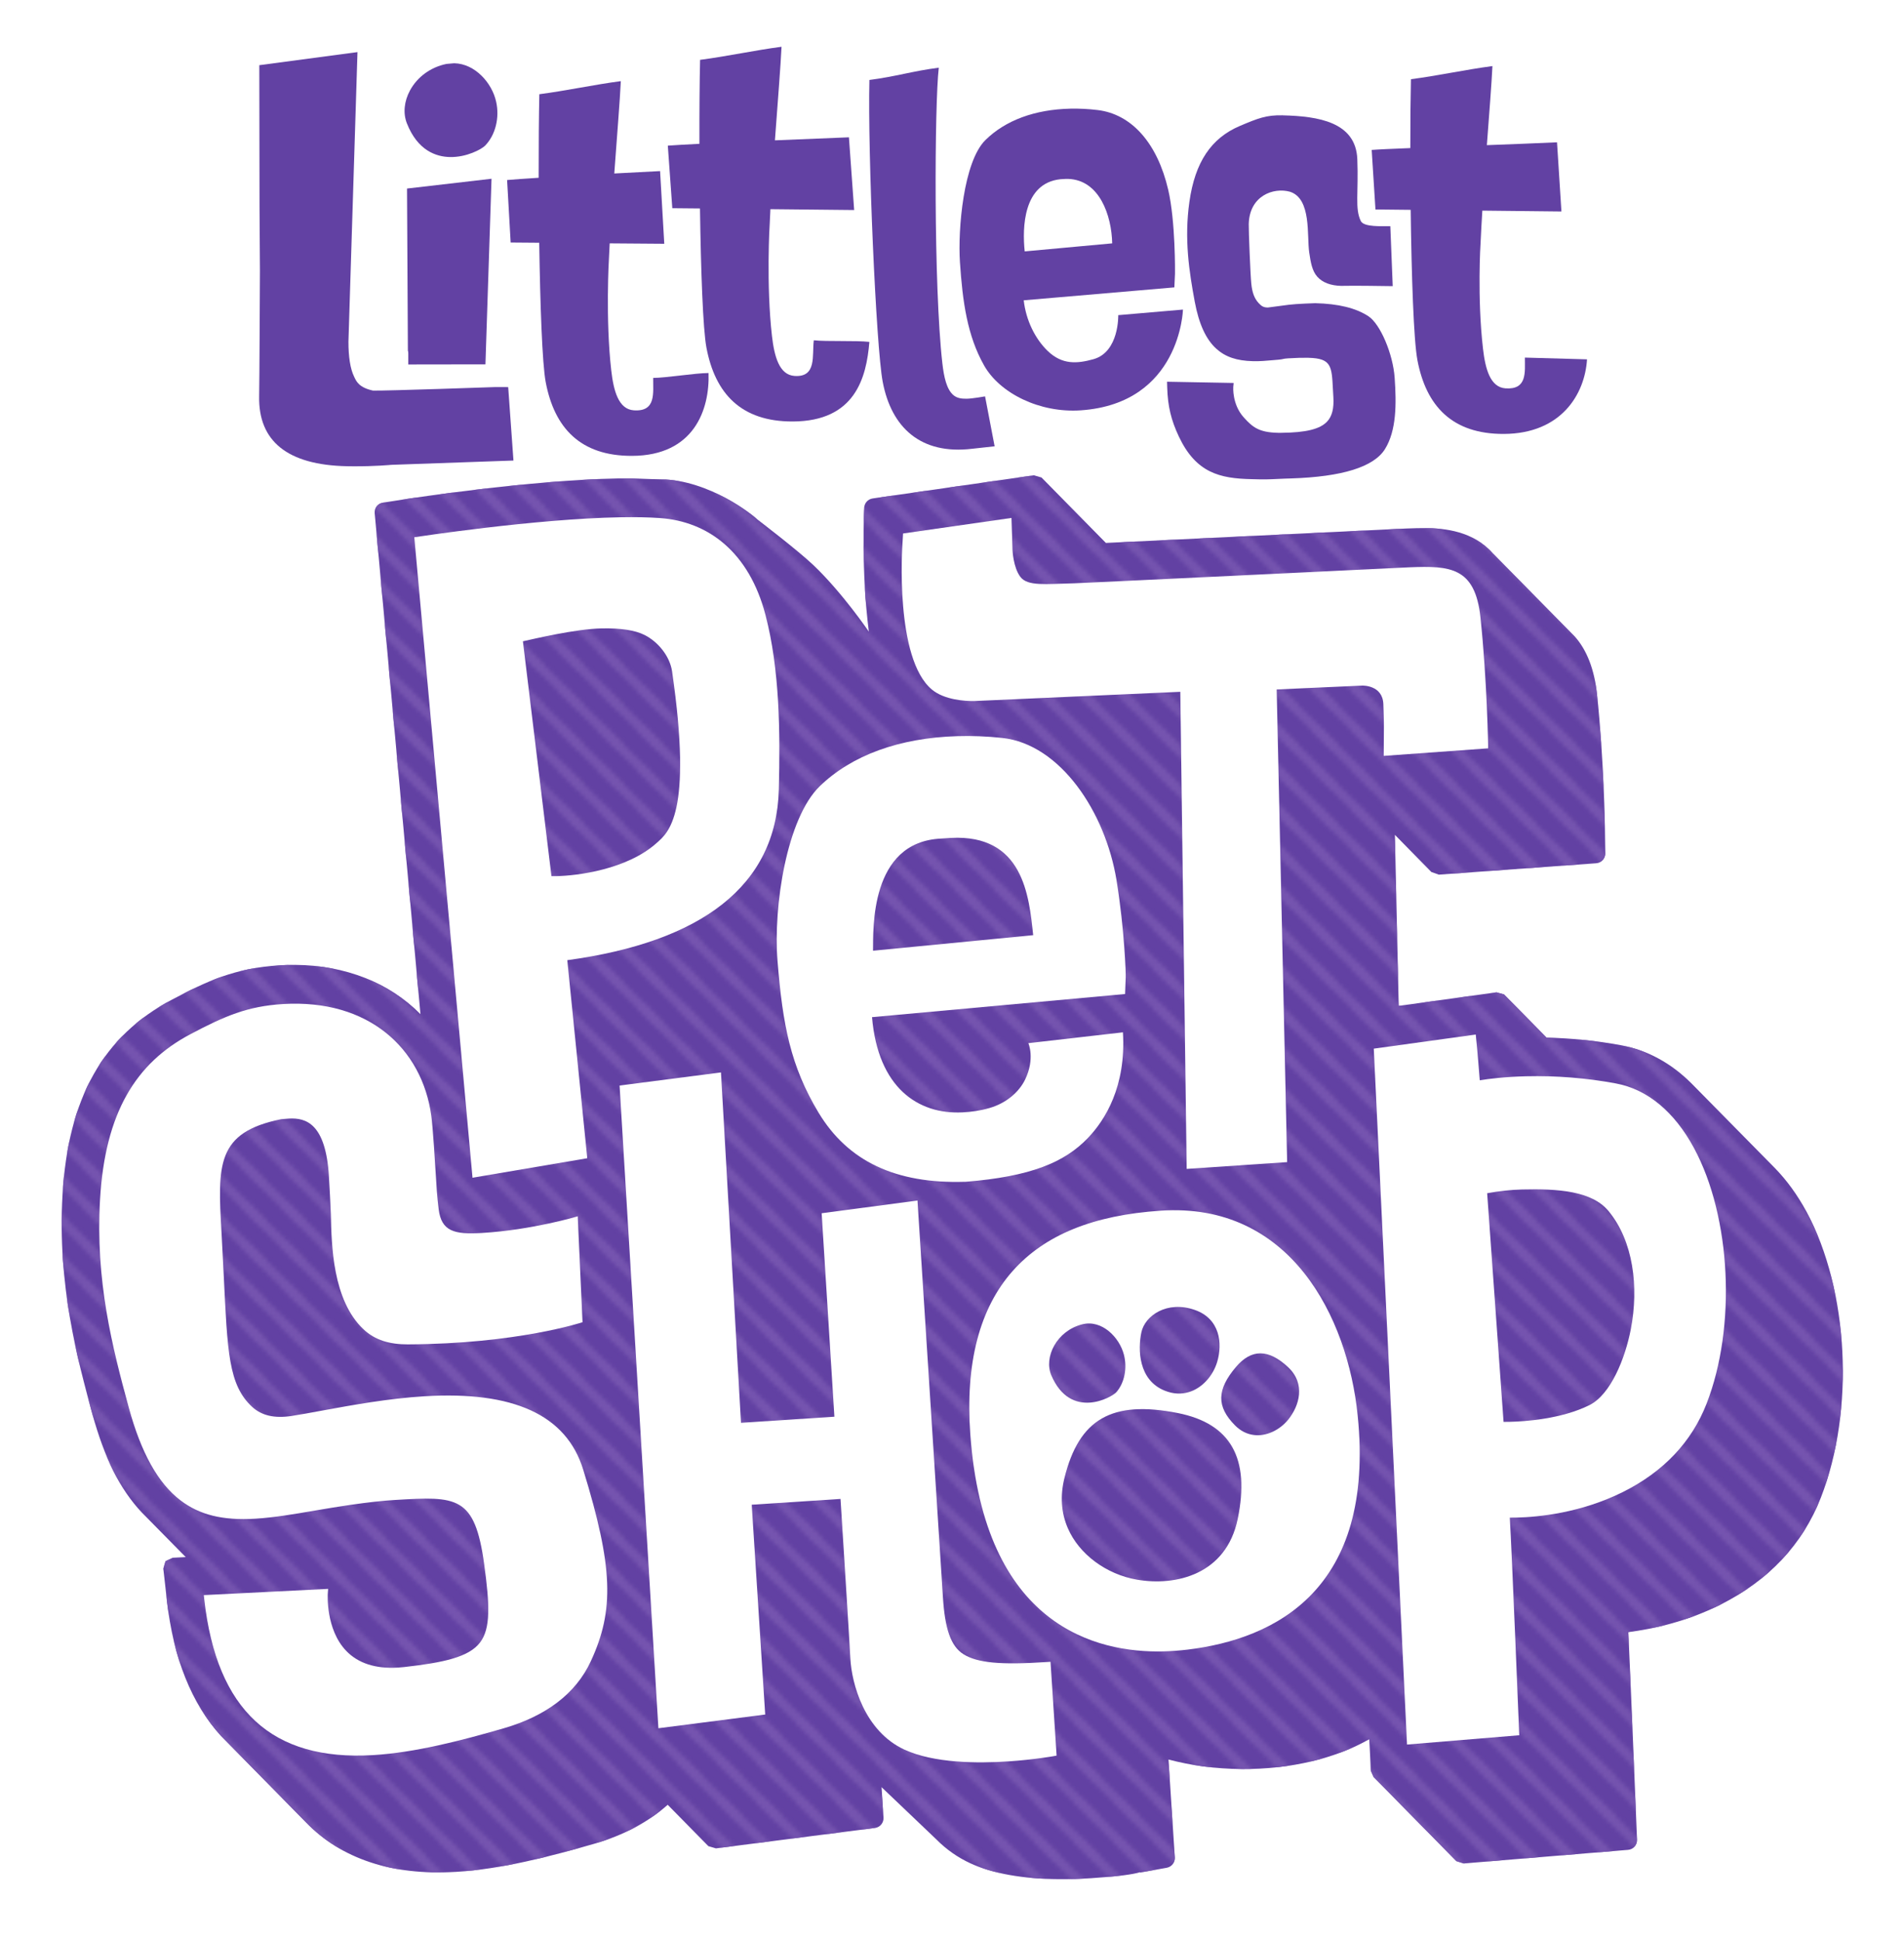
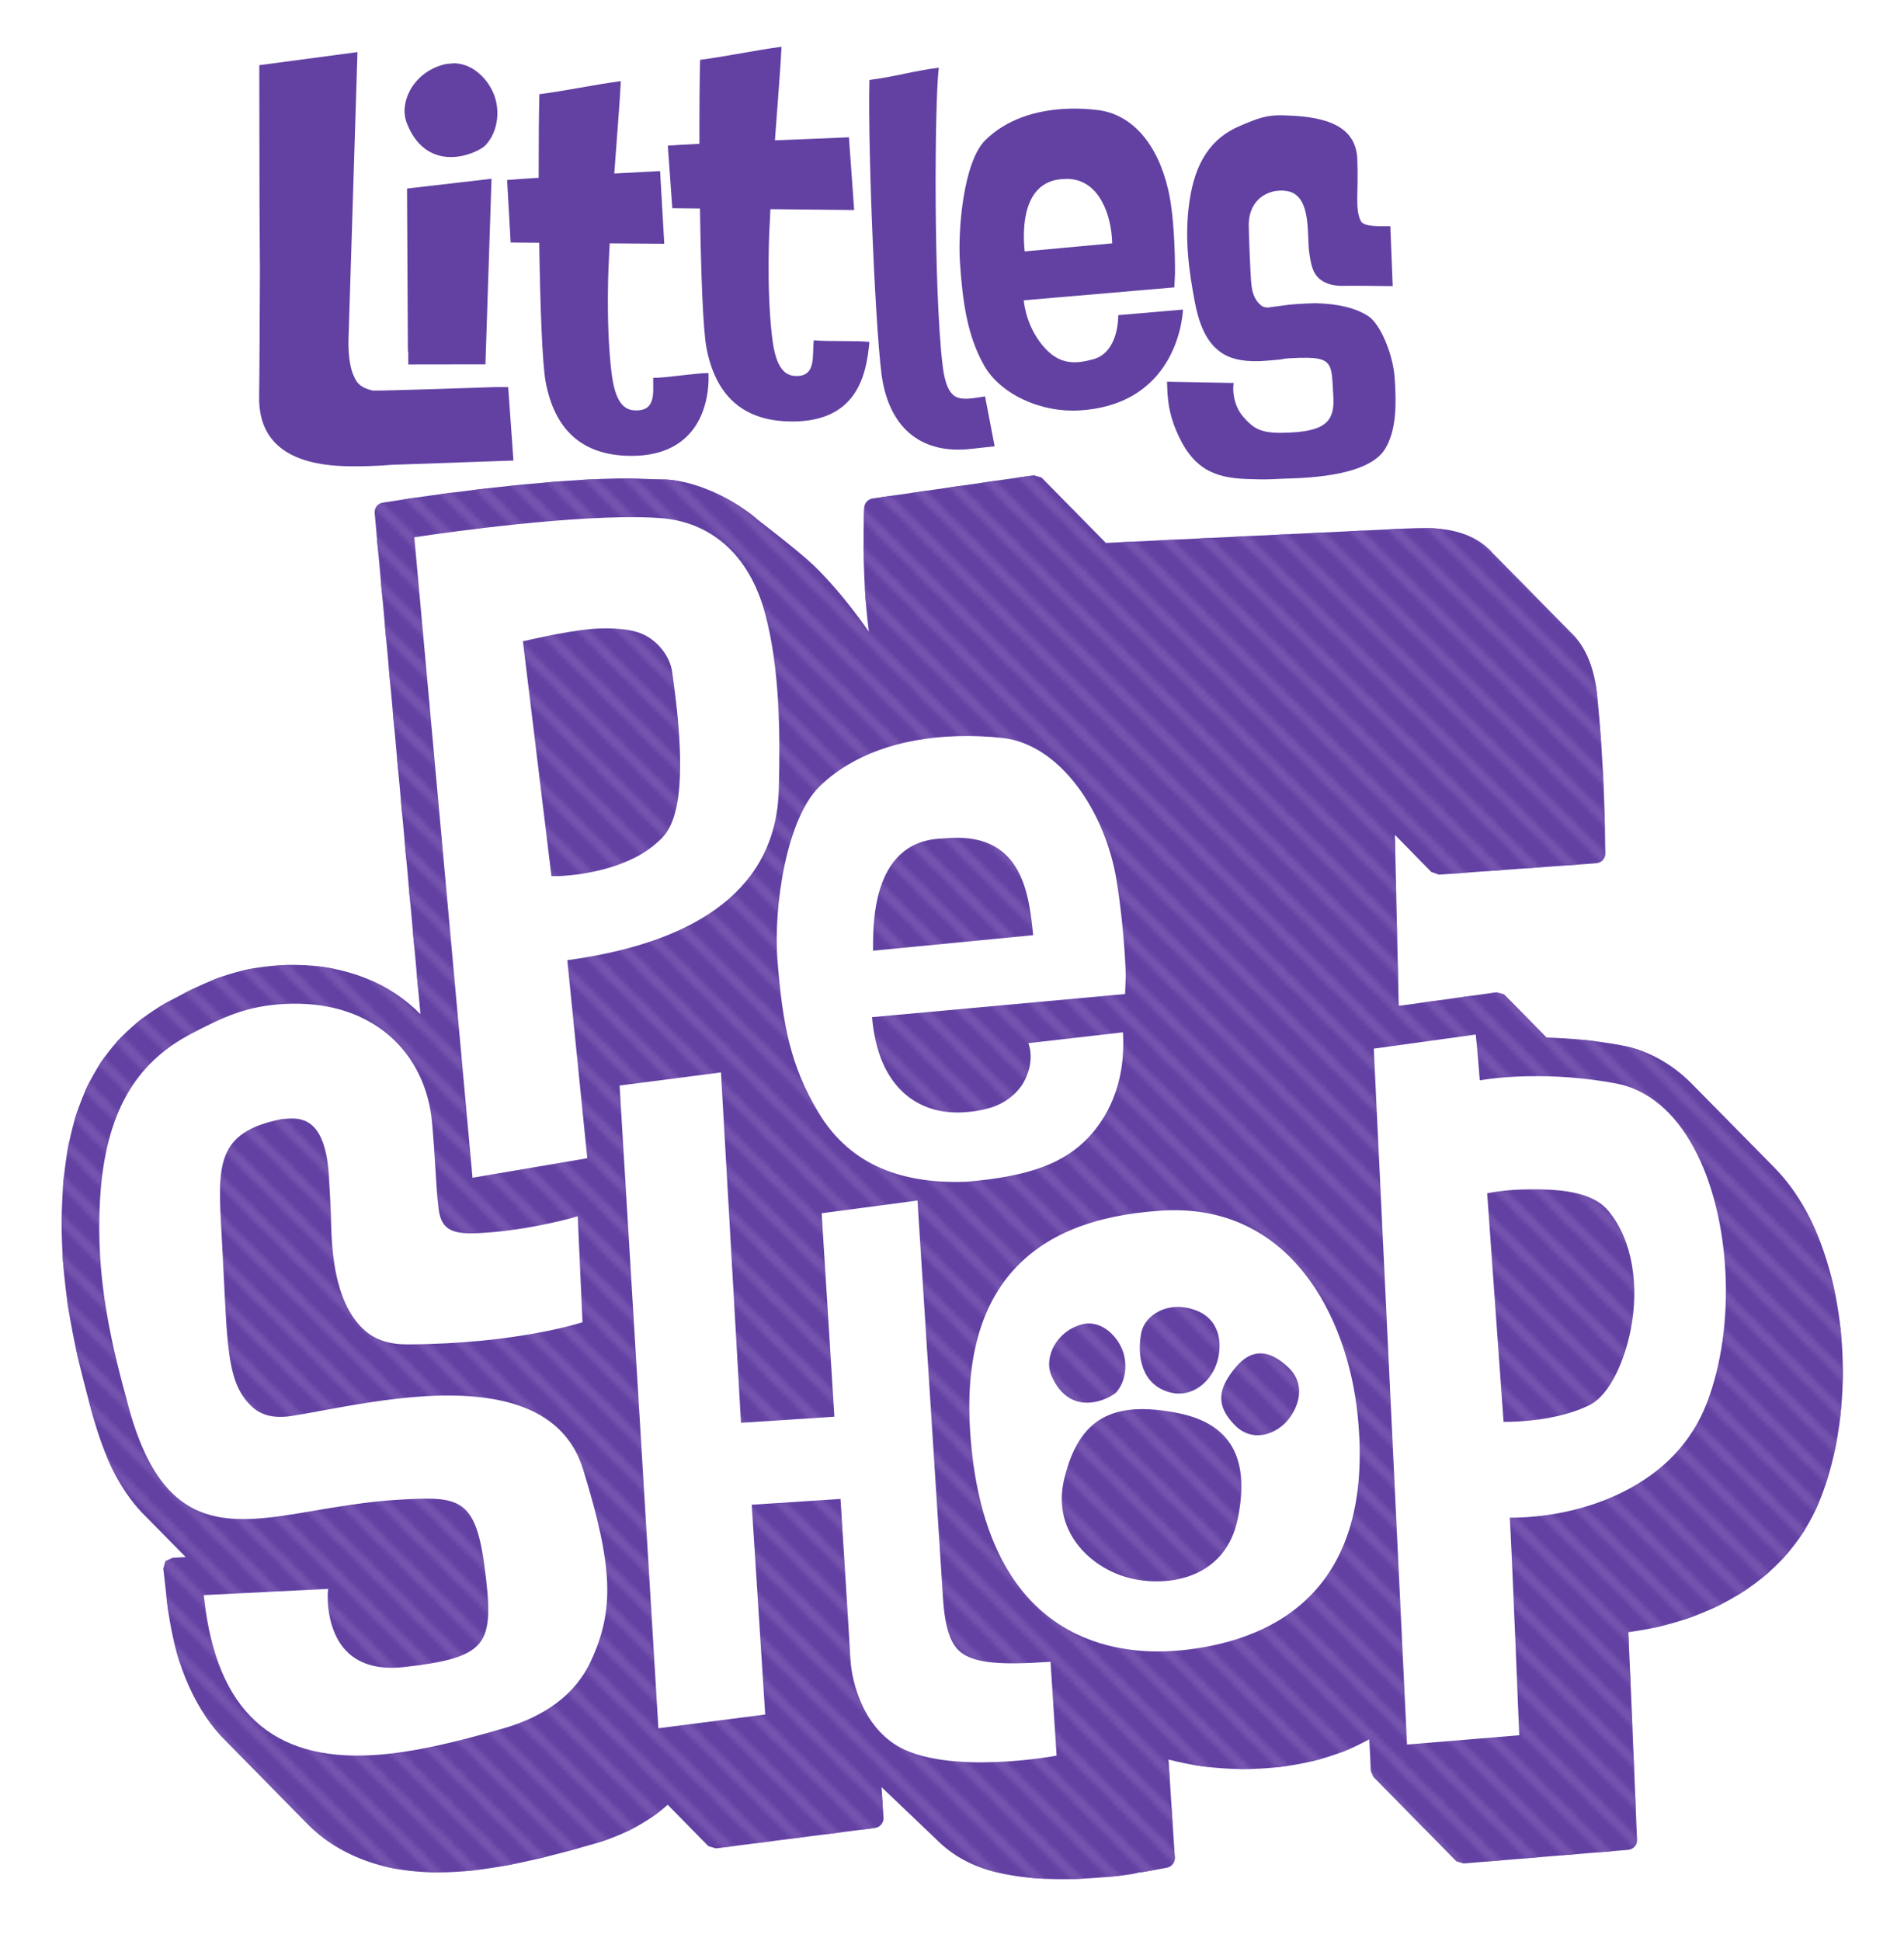
<svg xmlns="http://www.w3.org/2000/svg" xmlns:ns1="http://www.inkscape.org/namespaces/inkscape" xmlns:ns2="http://sodipodi.sourceforge.net/DTD/sodipodi-0.dtd" width="981.23" height="1000" viewBox="0 0 981.23 1000" id="svg9095" version="1.1" ns1:version="0.91 r13725" ns2:docname="Littlest Pet Shop 2016.svg">
  <defs id="defs9097">
    <pattern id="pattern7396" height="9" width="9" y="0" x="0" patternUnits="userSpaceOnUse" patternTransform="matrix(0.118,0,0,0.118,-187.147,272.072)">
      <g id="g7398">
        <g id="g7400" clip-path="url(#clipPath7392)">
          <g id="g7402" transform="translate(20.165,-11.166)">
            <path id="path7404" style="fill:none;stroke:#7554af;stroke-opacity:1;stroke-width:2;stroke-linecap:butt;stroke-linejoin:miter;stroke-miterlimit:10;stroke-dasharray:none" d="M 0,0 -13.333,13.332" />
            <g id="g7406" transform="translate(-9,0)">
-               <path id="path7408" style="fill:none;stroke:#7554af;stroke-opacity:1;stroke-width:2;stroke-linecap:butt;stroke-linejoin:miter;stroke-miterlimit:10;stroke-dasharray:none" d="M 0,0 -13.333,13.332" />
              <g id="g7410" transform="translate(-9,0)">
                <path id="path7412" style="fill:none;stroke:#7554af;stroke-opacity:1;stroke-width:2;stroke-linecap:butt;stroke-linejoin:miter;stroke-miterlimit:10;stroke-dasharray:none" d="M 0,0 -13.333,13.332" />
                <g id="g7414" transform="translate(18,9)">
                  <path id="path7416" style="fill:none;stroke:#7554af;stroke-opacity:1;stroke-width:2;stroke-linecap:butt;stroke-linejoin:miter;stroke-miterlimit:10;stroke-dasharray:none" d="M 0,0 -13.333,13.332" />
                  <g id="g7418" transform="translate(-9,0)">
                    <path id="path7420" style="fill:none;stroke:#7554af;stroke-opacity:1;stroke-width:2;stroke-linecap:butt;stroke-linejoin:miter;stroke-miterlimit:10;stroke-dasharray:none" d="M 0,0 -13.333,13.332" />
                    <g id="g7422" transform="translate(-9,0)">
                      <path id="path7424" style="fill:none;stroke:#7554af;stroke-opacity:1;stroke-width:2;stroke-linecap:butt;stroke-linejoin:miter;stroke-miterlimit:10;stroke-dasharray:none" d="M 0,0 -13.333,13.332" />
                      <g id="g7426" transform="translate(18,9)">
-                         <path id="path7428" style="fill:none;stroke:#7554af;stroke-opacity:1;stroke-width:2;stroke-linecap:butt;stroke-linejoin:miter;stroke-miterlimit:10;stroke-dasharray:none" d="M 0,0 -13.333,13.332" />
                        <g id="g7430" transform="translate(-9,0)">
                          <path id="path7432" style="fill:none;stroke:#7554af;stroke-opacity:1;stroke-width:2;stroke-linecap:butt;stroke-linejoin:miter;stroke-miterlimit:10;stroke-dasharray:none" d="M 0,0 -13.333,13.332" />
                          <g id="g7434" transform="translate(-9,0)">
                            <path id="path7436" style="fill:none;stroke:#7554af;stroke-opacity:1;stroke-width:2;stroke-linecap:butt;stroke-linejoin:miter;stroke-miterlimit:10;stroke-dasharray:none" d="M 0,0 -13.333,13.332" />
                          </g>
                        </g>
                      </g>
                    </g>
                  </g>
                </g>
              </g>
            </g>
          </g>
        </g>
      </g>
    </pattern>
    <clipPath id="clipPath7392" clipPathUnits="userSpaceOnUse">
      <path ns1:connector-curvature="0" id="path7394" d="m 1e-6,-1e-6 9,0 0,9 -9,0 0,-9 z" />
    </clipPath>
  </defs>
  <ns2:namedview id="base" pagecolor="#ffffff" bordercolor="#666666" borderopacity="1.0" ns1:pageopacity="0.0" ns1:pageshadow="2" ns1:zoom="0.35355339" ns1:cx="96.629725" ns1:cy="308.63063" ns1:document-units="px" ns1:current-layer="layer1" showgrid="false" units="px" ns1:window-width="1366" ns1:window-height="705" ns1:window-x="-8" ns1:window-y="-8" ns1:window-maximized="1" />
  <g ns1:label="Layer 1" ns1:groupmode="layer" id="layer1" transform="translate(0,-52.362)">
    <g id="g7346" transform="matrix(19.253,0,0,-19.253,958.959,661.648)">
      <path d="m 0,0 c -0.317,0.589 -0.698,1.112 -1.133,1.555 l -2.236,2.268 c -0.786,0.785 -1.71,1.281 -2.749,1.474 -0.508,0.095 -1.036,0.162 -1.57,0.2 l -0.445,0.452 -0.761,0.81 1.93,0.139 c 1.009,0.074 1.788,0.924 1.775,1.936 l -0.01,0.668 c -0.003,0.201 -0.037,2.013 -0.221,3.746 -0.108,1.009 -0.448,1.839 -1.012,2.471 l -0.047,0.05 -2.501,2.561 c -0.121,0.133 -0.247,0.254 -0.377,0.366 2.046,0.167 3.19,1.811 3.279,3.257 0.02,0.336 -0.098,0.672 -0.326,0.922 -0.228,0.249 -0.552,0.397 -0.889,0.407 l -1.644,0.046 c -0.026,0.579 -0.016,1.103 -0.006,1.417 l 0.916,-0.01 0.016,0 c 0.69,0 1.252,0.562 1.252,1.252 l -0.01,0.156 -0.113,1.776 c -0.042,0.657 -0.59,1.172 -1.246,1.172 l -0.06,-0.002 c -0.153,-0.007 -0.31,-0.013 -0.468,-0.02 0.021,0.3 0.037,0.553 0.046,0.75 0.018,0.371 -0.129,0.728 -0.402,0.979 -0.271,0.25 -0.63,0.37 -1.009,0.322 -0.377,-0.049 -0.764,-0.117 -1.145,-0.184 -0.349,-0.061 -0.71,-0.125 -1.036,-0.167 -0.617,-0.08 -1.076,-0.589 -1.091,-1.211 l -0.005,-0.251 c -0.437,0.259 -1.11,0.48 -2.155,0.505 -0.715,0.017 -1.14,-0.164 -1.641,-0.377 l -0.014,-0.005 c -0.412,-0.175 -0.767,-0.413 -1.064,-0.712 -0.543,0.695 -1.272,1.127 -2.108,1.227 -0.302,0.036 -0.603,0.052 -0.907,0.045 -0.858,-0.019 -1.627,-0.213 -2.271,-0.567 0.007,0.117 0.014,0.205 0.021,0.265 0.046,0.386 -0.086,0.764 -0.363,1.038 -0.236,0.233 -0.549,0.362 -0.881,0.362 l -0.159,-0.01 c -0.393,-0.051 -0.708,-0.116 -1.014,-0.179 -0.274,-0.057 -0.533,-0.111 -0.844,-0.151 -0.423,-0.055 -0.772,-0.312 -0.954,-0.669 0.005,0.094 0.01,0.18 0.014,0.257 0.017,0.371 -0.129,0.728 -0.402,0.979 -0.271,0.25 -0.636,0.37 -1.009,0.321 -0.376,-0.048 -0.764,-0.116 -1.138,-0.182 -0.352,-0.061 -0.715,-0.125 -1.043,-0.168 -0.527,-0.068 -0.938,-0.448 -1.057,-0.945 l -0.055,0.055 c -0.271,0.249 -0.636,0.369 -1.009,0.321 -0.377,-0.049 -0.764,-0.117 -1.144,-0.183 -0.35,-0.062 -0.712,-0.125 -1.038,-0.167 -0.106,-0.014 -0.207,-0.041 -0.302,-0.078 -0.416,0.518 -1.036,0.901 -1.796,0.918 l -0.04,0 c -0.146,0 -0.293,-0.015 -0.437,-0.044 -0.358,-0.073 -0.691,-0.214 -0.983,-0.412 -0.07,0.162 -0.175,0.309 -0.309,0.43 -0.271,0.245 -0.631,0.361 -1.005,0.312 l -2.628,-0.349 c -0.62,-0.083 -1.087,-0.617 -1.087,-1.244 l 0.006,-3.789 0.011,-1.706 -0.004,-0.75 c -0.004,-0.85 -0.01,-2.272 -0.017,-2.579 -0.014,-0.654 0.158,-2.653 2.696,-3.079 l 0.005,-0.236 0.954,-10.439 c -0.451,0.096 -0.918,0.147 -1.393,0.153 l -0.088,0 c -0.156,0 -0.316,-0.005 -0.477,-0.014 -1.52,-0.092 -2.507,-0.555 -3.55,-1.107 -2.376,-1.256 -3.62,-3.408 -3.806,-6.58 -0.157,-2.692 0.429,-4.841 0.857,-6.41 0.39,-1.432 0.952,-2.522 1.724,-3.338 l 0.124,-0.127 c -0.015,-0.138 -0.015,-0.278 0.001,-0.416 l 0.096,-0.861 c 0.214,-1.898 0.846,-3.429 1.885,-4.56 l 2.288,-2.326 c 1.161,-1.203 2.717,-1.824 4.623,-1.847 0.209,-0.003 0.426,0.002 0.643,0.014 l 0.036,0.003 c 1.382,0.082 2.772,0.441 4.068,0.816 0.452,0.13 0.88,0.298 1.278,0.499 l 0.131,-0.133 0.128,-0.118 c 0.405,-0.335 0.941,-0.492 1.465,-0.425 l 4.257,0.546 c 0.12,0.015 0.238,0.042 0.352,0.079 0.386,-0.37 0.824,-0.668 1.304,-0.887 0.802,-0.368 1.808,-0.561 2.995,-0.576 l 0.138,-0.001 c 0.289,0 0.594,0.011 0.906,0.031 0.672,0.045 1.097,0.094 1.417,0.163 l 0.068,0.01 0.712,0.129 c 0.959,0.171 1.635,1.034 1.572,2.007 l -0.04,0.611 0.121,-0.002 0.119,-0.001 c 0.798,0 1.572,0.093 2.303,0.277 l 2.213,-2.249 0.091,-0.085 c 0.342,-0.299 0.78,-0.466 1.233,-0.471 l 0.025,0 0.157,0.007 4.398,0.364 c 1.026,0.085 1.796,0.956 1.754,1.984 l -10e-4,0.039 c -0.026,0.642 -0.104,2.566 -0.17,4.123 0.517,0.151 1.013,0.344 1.475,0.575 1.683,0.84 2.863,2.103 3.507,3.753 C 1.54,-6.286 1.342,-2.488 0,0" style="fill:#ffffff;fill-opacity:1;fill-rule:nonzero;stroke:none" id="path7348" ns1:connector-curvature="0" />
    </g>
    <g id="g7350" transform="matrix(19.253,0,0,-19.253,546.45,144.713)">
      <path d="m 0,0 0.15,0.009 0.055,0 C 1.049,-0.016 1.372,-0.97 1.388,-1.716 L -0.954,-1.931 C -1.021,-1.298 -0.995,-0.105 0,0 m 1.55,-3.637 c 0,0 0.028,-0.988 -0.667,-1.18 -0.434,-0.12 -0.832,-0.152 -1.22,0.22 -0.338,0.325 -0.584,0.825 -0.643,1.357 l 4.032,0.346 0.017,0.367 C 3.07,-2.52 3.084,-1.126 2.888,-0.284 2.598,0.965 1.909,1.743 0.997,1.852 0.752,1.882 0.505,1.894 0.268,1.889 -0.684,1.867 -1.47,1.577 -2.006,1.048 c -0.586,-0.577 -0.739,-2.386 -0.682,-3.26 0.071,-1.074 0.198,-1.976 0.646,-2.77 0.422,-0.748 1.493,-1.279 2.593,-1.202 2.666,0.186 2.731,2.696 2.731,2.696" style="fill:#6241a3;fill-opacity:1;fill-rule:nonzero;stroke:none" id="path7352" ns1:connector-curvature="0" />
    </g>
    <g id="g7354" transform="matrix(19.253,0,0,-19.253,255.176,251.797)">
      <path d="m 0,0 c -0.024,-0.001 -2.918,-0.102 -3.253,-0.094 l -0.017,0 c -0.368,0.08 -0.442,0.239 -0.497,0.355 l -0.012,0.026 c -0.098,0.202 -0.149,0.525 -0.148,0.93 l 0.242,7.747 -2.628,-0.35 0.006,-3.783 0.011,-1.722 c -0.003,-0.495 -0.012,-2.913 -0.021,-3.348 -0.026,-1.213 0.762,-1.845 2.344,-1.879 l 0.174,-0.002 c 0.58,-0.004 1.02,0.039 1.02,0.039 l 3.269,0.115 -0.141,1.965" style="fill:#6241a3;fill-opacity:1;fill-rule:nonzero;stroke:none" id="path7356" ns1:connector-curvature="0" />
    </g>
    <g id="g7358" transform="matrix(19.253,0,0,-19.253,231.841,133.277)">
      <path d="M 0,0 C 0.451,-0.01 0.853,0.212 0.944,0.306 1.219,0.589 1.336,1.051 1.238,1.483 1.129,1.979 0.678,2.498 0.116,2.51 L -0.091,2.492 C -0.513,2.406 -0.869,2.147 -1.067,1.783 -1.226,1.49 -1.256,1.17 -1.151,0.903 -0.863,0.171 -0.367,0.008 0,0" style="fill:#6241a3;fill-opacity:1;fill-rule:nonzero;stroke:none" id="path7360" ns1:connector-curvature="0" />
    </g>
    <g id="g7362" transform="matrix(19.253,0,0,-19.253,210.047,203.126)">
      <path d="m 0,0 0.008,-1.532 c 0,-0.157 0.015,0.189 0.011,-0.391 L 2.084,-1.92 2.247,3.047 -0.015,2.785" style="fill:#6241a3;fill-opacity:1;fill-rule:nonzero;stroke:none" id="path7364" ns1:connector-curvature="0" />
    </g>
    <g id="g7366" transform="matrix(19.253,0,0,-19.253,336.615,247.079)">
      <path d="m 0,0 c -0.005,-0.399 0.087,-0.91 -0.52,-0.867 -0.409,0.029 -0.54,0.523 -0.602,1.067 -0.157,1.364 -0.063,3.007 -0.061,3.011 0.006,0.126 0.012,0.257 0.019,0.39 L 0.297,3.59 0.185,5.535 C -0.241,5.513 -0.652,5.492 -1.041,5.471 -0.967,6.483 -0.89,7.434 -0.866,7.942 -1.56,7.852 -2.337,7.684 -3.047,7.592 -3.06,7.03 -3.066,6.231 -3.065,5.356 -3.453,5.331 -3.748,5.311 -3.91,5.296 L -3.815,3.623 -3.05,3.617 c 0.025,-1.662 0.08,-3.234 0.173,-3.728 0.232,-1.226 0.928,-1.98 2.311,-1.975 1.668,0.005 2.082,1.25 2.048,2.217 C 1.124,0.13 0.341,0.001 0,0" style="fill:#6241a3;fill-opacity:1;fill-rule:nonzero;stroke:none" id="path7368" ns1:connector-curvature="0" />
    </g>
    <g id="g7370" transform="matrix(19.253,0,0,-19.253,419.401,227.692)">
      <path d="m 0,0 c -0.052,-0.395 0.089,-0.997 -0.518,-0.954 -0.408,0.029 -0.539,0.523 -0.602,1.067 -0.157,1.364 -0.063,3.008 -0.06,3.011 0.005,0.124 0.012,0.253 0.018,0.385 L 1.08,3.486 0.94,5.432 C 0.239,5.404 -0.431,5.377 -1.041,5.351 -0.966,6.375 -0.888,7.342 -0.864,7.855 -1.558,7.765 -2.335,7.597 -3.044,7.505 -3.058,6.941 -3.064,6.137 -3.062,5.258 -3.445,5.238 -3.738,5.222 -3.908,5.209 l 0.12,-1.674 0.741,-0.007 c 0.024,-1.661 0.079,-3.232 0.173,-3.726 0.232,-1.226 0.927,-1.98 2.311,-1.975 1.667,0.006 1.971,1.166 2.05,2.13 C 1.132,-0.002 0.339,-0.038 0,0" style="fill:#6241a3;fill-opacity:1;fill-rule:nonzero;stroke:none" id="path7372" ns1:connector-curvature="0" />
    </g>
    <g id="g7374" transform="matrix(19.253,0,0,-19.253,705.208,215.293)">
      <path d="m 0,0 c -0.337,0.22 -0.803,0.334 -1.425,0.349 0,0 -0.503,-0.016 -0.702,-0.042 L -2.692,0.233 C -2.81,0.235 -2.859,0.267 -2.94,0.354 -3.056,0.48 -3.112,0.641 -3.135,0.877 -3.16,1.125 -3.207,2.302 -3.203,2.466 c 0.019,0.759 0.662,0.988 1.102,0.866 0.583,-0.185 0.45,-1.18 0.517,-1.627 0.038,-0.251 0.073,-0.488 0.216,-0.648 0.139,-0.155 0.354,-0.238 0.641,-0.245 l 0.063,10e-4 C -0.439,0.82 0.38,0.81 0.651,0.805 L 0.587,2.409 C 0.365,2.413 -0.12,2.379 -0.203,2.547 -0.368,2.882 -0.26,3.313 -0.297,4.207 -0.339,5.196 -1.337,5.353 -2.293,5.376 L -2.302,5.377 C -2.736,5.386 -2.958,5.296 -3.439,5.093 -4.211,4.766 -4.641,4.121 -4.791,3.064 -4.933,2.066 -4.798,1.195 -4.648,0.388 c 0.111,-0.596 0.3,-1.008 0.578,-1.259 0.243,-0.219 0.544,-0.321 0.979,-0.332 l 0.008,0 c 0.187,-0.004 0.337,0.01 0.528,0.027 l 0.15,0.013 c 0.142,0.012 0.105,0.027 0.257,0.036 0.216,0.013 0.392,0.018 0.538,0.015 l 0.011,-10e-4 c 0.607,-0.015 0.618,-0.221 0.649,-0.836 l 0.012,-0.209 c 0.019,-0.308 -0.033,-0.517 -0.166,-0.66 -0.189,-0.203 -0.567,-0.296 -1.224,-0.302 l -0.092,0 c -0.505,0.011 -0.677,0.147 -0.916,0.412 -0.315,0.35 -0.281,0.809 -0.281,0.814 l 0.01,0.108 -1.783,0.033 0.005,-0.161 c 0.014,-0.491 0.105,-0.87 0.313,-1.309 0.46,-0.972 1.099,-1.119 1.941,-1.137 l 0.205,-0.005 c 0.283,-0.006 0.376,0.008 0.69,0.019 l 0.161,0.005 c 1.373,0.043 2.221,0.307 2.519,0.786 0.309,0.498 0.308,1.21 0.259,1.905 C 0.659,-1.008 0.317,-0.207 0,0" style="fill:#6241a3;fill-opacity:1;fill-rule:nonzero;stroke:none" id="path7376" ns1:connector-curvature="0" />
    </g>
    <g id="g7378" transform="matrix(19.253,0,0,-19.253,498.222,257.804)">
      <path d="M 0,0 C -0.154,-0.003 -0.268,0.021 -0.358,0.097 -0.541,0.253 -0.612,0.586 -0.653,0.948 -0.889,3.01 -0.863,7.896 -0.749,8.859 -1.443,8.771 -1.897,8.622 -2.606,8.531 -2.653,6.578 -2.428,1.391 -2.25,0.453 c 0.232,-1.226 1.019,-1.957 2.393,-1.792 l 0.603,0.066 C 0.687,-0.974 0.49,0.063 0.49,0.063 0.49,0.063 0.154,0.003 0,0" style="fill:#6241a3;fill-opacity:1;fill-rule:nonzero;stroke:none" id="path7380" ns1:connector-curvature="0" />
    </g>
    <g id="g7382" transform="matrix(19.253,0,0,-19.253,785.857,236.605)">
-       <path d="m 0,0 c 0,-0.391 0.065,-0.865 -0.52,-0.823 -0.409,0.029 -0.54,0.522 -0.602,1.066 -0.157,1.364 -0.066,2.823 -0.064,2.827 0.012,0.269 0.028,0.561 0.047,0.863 L 0.978,3.91 0.86,5.761 C 0.255,5.734 -0.394,5.708 -1.018,5.685 -0.952,6.56 -0.89,7.353 -0.869,7.801 -1.563,7.711 -2.34,7.542 -3.05,7.45 -3.061,6.968 -3.068,6.321 -3.067,5.607 -3.564,5.587 -3.937,5.571 -4.101,5.557 L -4,3.964 -3.057,3.954 c 0.022,-1.754 0.079,-3.488 0.18,-4.022 0.232,-1.225 0.928,-1.98 2.312,-1.975 1.544,0.006 2.171,1.07 2.228,1.996" style="fill:#6241a3;fill-opacity:1;fill-rule:nonzero;stroke:none" id="path7384" ns1:connector-curvature="0" />
-     </g>
+       </g>
    <g id="g7386" transform="matrix(19.253,0,0,-19.253,401.17,334.14)">
      <path d="M 0,0 Z M -14.638,-31.734 Z M -0.552,0.725 C -0.671,0.844 -1.845,1.792 -3.147,1.808 -3.472,1.812 -3.853,1.839 -4.283,1.832 -6.646,1.791 -9.904,1.29 -9.936,1.285 L -10.585,1.184 C -10.722,1.162 -10.82,1.038 -10.807,0.9 l 1.225,-13.405 c -0.83,0.841 -2.015,1.309 -3.349,1.319 -0.137,10e-4 -0.28,-0.003 -0.424,-0.012 -1.196,-0.072 -1.947,-0.425 -2.878,-0.918 -1.848,-0.976 -2.779,-2.634 -2.93,-5.217 -0.141,-2.422 0.404,-4.421 0.802,-5.88 0.316,-1.163 0.746,-2.02 1.319,-2.627 l 1.141,-1.158 0.036,-0.036 -0.351,-0.018 -0.188,-0.092 -0.061,-0.2 0.097,-0.86 c 0.174,-1.542 0.659,-2.756 1.452,-3.619 l 2.268,-2.306 c 0.946,-0.98 2.29,-1.427 3.989,-1.33 l 0.026,0.001 c 1.221,0.073 2.504,0.406 3.709,0.754 0.774,0.224 1.432,0.574 1.96,1.041 l 1.089,-1.107 0.202,-0.059 4.256,0.546 c 0.138,0.018 0.238,0.139 0.229,0.278 l -0.052,0.813 0.001,0 1.466,-1.397 c 0.266,-0.269 0.572,-0.484 0.91,-0.639 0.601,-0.275 1.398,-0.418 2.369,-0.425 0.279,-0.002 0.572,0.007 0.872,0.026 0.721,0.049 1.102,0.099 1.302,0.16 l 10e-4,-0.009 0.713,0.128 c 0.132,0.024 0.225,0.143 0.216,0.276 l -0.169,2.621 c 0.596,-0.159 1.257,-0.25 1.954,-0.255 1.336,-0.01 2.547,0.297 3.421,0.8 l 0.041,-0.844 0.075,-0.168 2.216,-2.252 0.195,-0.063 4.398,0.364 c 0.141,0.011 0.247,0.132 0.241,0.273 0,0 -0.154,3.843 -0.232,5.554 0.658,0.084 1.552,0.279 2.448,0.726 1.306,0.652 2.217,1.619 2.706,2.876 0.91,2.331 0.748,5.546 -0.384,7.646 -0.245,0.453 -0.53,0.847 -0.856,1.179 l -2.226,2.259 c -0.547,0.546 -1.18,0.888 -1.885,1.02 -0.641,0.119 -1.311,0.188 -1.992,0.204 l -0.009,0.009 -1.129,1.147 -0.202,0.056 -2.618,-0.363 -0.102,4.577 0.976,-0.994 0.199,-0.071 4.213,0.305 c 0.139,0.01 0.246,0.127 0.244,0.266 l -0.01,0.662 c 0,0.018 -0.026,1.85 -0.212,3.599 -0.071,0.659 -0.27,1.177 -0.594,1.539 l -2.182,2.216 -0.011,0.01 C 18.597,0.425 17.836,0.499 17.31,0.503 17.173,0.504 17.023,0.501 16.807,0.492 14.485,0.38 10.54,0.19 8.765,0.106 L 7.042,1.857 6.835,1.916 2.521,1.296 C 2.386,1.277 2.288,1.157 2.296,1.021 c 0,0 -0.086,-1.667 0.125,-3.293 0,0 -0.694,1.03 -1.484,1.783 -0.421,0.401 -1.489,1.214 -1.489,1.214" style="fill:#6241a3;fill-opacity:1;fill-rule:nonzero;stroke:none" id="path7388" ns1:connector-curvature="0" />
    </g>
    <g id="g7390" transform="matrix(19.253,0,0,-19.253,401.111,334.14)">
      <path d="M 0,0 Z M -14.638,-31.734 Z M -0.552,0.725 C -0.671,0.844 -1.845,1.792 -3.147,1.808 -3.472,1.812 -3.853,1.839 -4.283,1.832 -6.646,1.791 -9.904,1.29 -9.936,1.285 L -10.585,1.184 C -10.722,1.162 -10.819,1.038 -10.807,0.9 l 1.225,-13.405 c -0.829,0.841 -2.015,1.309 -3.349,1.319 -0.137,10e-4 -0.28,-0.003 -0.424,-0.012 -1.196,-0.072 -1.947,-0.425 -2.878,-0.918 -1.848,-0.976 -2.779,-2.634 -2.93,-5.217 -0.141,-2.422 0.404,-4.421 0.802,-5.88 0.316,-1.163 0.746,-2.02 1.319,-2.627 l 1.141,-1.158 0.036,-0.036 -0.351,-0.018 -0.188,-0.092 -0.061,-0.2 0.097,-0.86 c 0.174,-1.542 0.659,-2.756 1.452,-3.619 l 2.268,-2.306 c 0.946,-0.98 2.29,-1.427 3.989,-1.33 l 0.026,0.001 c 1.221,0.073 2.504,0.406 3.709,0.754 0.774,0.224 1.432,0.574 1.96,1.041 l 1.089,-1.107 0.202,-0.059 4.256,0.546 c 0.138,0.018 0.238,0.139 0.229,0.278 l -0.052,0.813 0.001,0 1.466,-1.397 c 0.266,-0.269 0.572,-0.484 0.91,-0.639 0.601,-0.275 1.398,-0.418 2.369,-0.425 0.279,-0.002 0.572,0.007 0.872,0.026 0.721,0.049 1.102,0.099 1.302,0.16 l 10e-4,-0.009 0.713,0.128 c 0.132,0.024 0.225,0.143 0.216,0.276 l -0.169,2.621 c 0.596,-0.159 1.257,-0.25 1.954,-0.255 1.336,-0.01 2.547,0.297 3.421,0.8 l 0.041,-0.844 0.075,-0.168 2.216,-2.252 0.195,-0.063 4.398,0.364 c 0.141,0.011 0.247,0.132 0.241,0.273 0,0 -0.154,3.843 -0.232,5.554 0.658,0.084 1.552,0.279 2.448,0.726 1.306,0.652 2.217,1.619 2.706,2.876 0.91,2.331 0.748,5.546 -0.384,7.646 -0.245,0.453 -0.53,0.847 -0.856,1.179 l -2.226,2.259 c -0.547,0.546 -1.18,0.888 -1.885,1.02 -0.641,0.119 -1.311,0.188 -1.992,0.204 l -0.002,0.002 -0.007,0.007 -1.129,1.147 -0.202,0.056 -2.618,-0.363 -0.102,4.577 0.976,-0.994 0.199,-0.071 4.213,0.305 c 0.139,0.01 0.246,0.127 0.244,0.266 l -0.01,0.662 c 0,0.018 -0.026,1.85 -0.212,3.599 -0.071,0.659 -0.27,1.177 -0.594,1.539 l -2.182,2.216 -0.011,0.01 C 18.597,0.425 17.836,0.499 17.31,0.503 17.173,0.504 17.023,0.501 16.807,0.492 14.485,0.38 10.54,0.19 8.765,0.106 L 7.042,1.857 6.835,1.916 2.521,1.296 C 2.386,1.277 2.288,1.157 2.296,1.021 c 0,0 -0.086,-1.667 0.125,-3.293 0,0 -0.694,1.03 -1.484,1.783 -0.421,0.401 -1.489,1.214 -1.489,1.214" style="fill:url(#pattern7396);fill-opacity:1;fill-rule:nonzero;stroke:none" id="path7438" ns1:connector-curvature="0" />
    </g>
    <g id="g7440" transform="matrix(19.253,0,0,-19.253,310.258,376.131)">
      <path d="M 0,0 C 0.504,0.009 0.886,-0.05 1.136,-0.175 1.491,-0.353 1.814,-0.734 1.875,-1.152 2.433,-4.983 1.766,-5.469 1.465,-5.74 0.678,-6.45 -0.657,-6.62 -1.223,-6.63 l -0.131,0 -0.764,6.285 C -1.855,-0.289 -0.716,-0.013 0,0 m -0.395,-14.179 -0.535,5.3 c 3.591,0.489 5.596,1.987 5.662,4.565 0.04,1.539 0.023,3.217 -0.355,4.667 C 3.936,2.047 2.839,2.862 1.548,2.953 1.249,2.974 0.895,2.981 0.496,2.974 -1.791,2.935 -4.993,2.444 -5.025,2.439 l 1.558,-17.14" style="fill:#ffffff;fill-opacity:1;fill-rule:nonzero;stroke:none" id="path7442" ns1:connector-curvature="0" />
    </g>
    <g id="g7444" transform="matrix(19.253,0,0,-19.253,449.917,542.204)">
      <path d="M 0,0 C 0.009,0.551 -0.099,2.911 1.819,3.001 1.909,3.005 1.998,3.015 2.083,3.019 4.023,3.12 4.175,1.471 4.287,0.416 L 0,0 Z M 6.764,-0.703 C 6.769,-0.651 6.735,0.549 6.518,1.885 6.221,3.708 5.014,5.529 3.454,5.695 3.049,5.738 2.645,5.754 2.254,5.742 0.702,5.695 -0.571,5.231 -1.428,4.4 -2.307,3.547 -2.676,1.195 -2.556,-0.28 c 0.138,-1.711 0.349,-2.808 1.096,-4.05 0.784,-1.304 2.065,-1.911 3.916,-1.854 l 0.021,0 c 1.749,0.141 2.649,0.52 3.276,1.174 0.453,0.473 1.026,1.373 0.936,2.826 L 4.158,-2.474 C 4.161,-2.482 4.341,-2.888 4.071,-3.448 3.916,-3.769 3.584,-4.073 3.121,-4.209 2.88,-4.279 2.634,-4.315 2.392,-4.326 1.2,-4.385 0.134,-3.662 -0.027,-1.778 l 6.774,0.619" style="fill:#ffffff;fill-opacity:1;fill-rule:nonzero;stroke:none" id="path7446" ns1:connector-curvature="0" />
    </g>
    <g id="g7448" transform="matrix(19.253,0,0,-19.253,712.909,415.137)">
-       <path d="m 0,0 c 0.018,-0.468 0.015,-0.602 0.015,-0.606 l -0.005,-0.78 2.796,0.202 c 0,0 -0.026,1.803 -0.207,3.51 -0.144,1.341 -0.816,1.378 -1.896,1.335 0,0 -8.812,-0.425 -8.969,-0.428 -0.78,-0.018 -1.257,-0.085 -1.451,0.173 -0.192,0.255 -0.209,0.716 -0.209,0.716 l -0.028,0.86 -2.902,-0.416 -0.013,-0.228 c -0.011,-0.138 -0.212,-3.119 0.785,-3.949 0.336,-0.28 0.902,-0.312 1.136,-0.307 l 5.513,0.247 0.171,-12.768 2.689,0.182 -0.28,12.649 2.283,0.103 C -0.55,0.496 -0.02,0.511 0,0" style="fill:#ffffff;fill-opacity:1;fill-rule:nonzero;stroke:none" id="path7450" ns1:connector-curvature="0" />
-     </g>
+       </g>
    <g id="g7452" transform="matrix(19.253,0,0,-19.253,218.885,771.755)">
      <path d="m 0,0 c -0.974,-0.059 -1.951,-0.238 -2.736,-0.382 -0.303,-0.056 -0.59,-0.109 -0.829,-0.146 -0.457,-0.069 -0.8,0.009 -1.054,0.243 -0.635,0.585 -0.661,1.465 -0.762,3.539 -0.018,0.357 -0.036,0.73 -0.058,1.118 -0.105,1.825 -0.144,2.688 1.594,3.042 0,0 0.097,0.01 0.214,0.017 0.448,0.024 0.984,-0.127 1.067,-1.558 0.005,-0.076 0.05,-0.88 0.052,-1.004 C -2.495,4.05 -2.469,2.578 -1.643,1.795 -1.329,1.497 -0.931,1.387 -0.458,1.388 2.481,1.4 4.224,1.981 4.224,1.981 L 4.095,4.815 c 0,0 -1.21,-0.365 -2.571,-0.446 C 0.786,4.325 0.448,4.417 0.374,4.999 0.33,5.342 0.313,5.632 0.297,5.913 0.279,6.207 0.22,7.185 0.176,7.506 -0.072,9.309 -1.503,10.633 -3.789,10.496 -4.747,10.438 -5.357,10.172 -6.274,9.688 -7.736,8.915 -8.556,7.583 -8.691,5.267 c -0.127,-2.177 0.327,-3.948 0.769,-5.57 0.331,-1.212 0.783,-2.024 1.383,-2.482 0.514,-0.393 1.133,-0.544 2.008,-0.492 0.495,0.03 1.03,0.121 1.596,0.218 0.305,0.052 0.62,0.105 0.945,0.152 0.478,0.069 0.867,0.112 1.191,0.131 1.662,0.1 2.138,0.119 2.39,-1.718 0.15,-1.095 0.175,-1.719 -0.109,-2.094 -0.296,-0.392 -0.969,-0.539 -2.03,-0.659 l -0.17,-0.015 c -0.599,-0.035 -1.064,0.115 -1.384,0.448 -0.554,0.577 -0.494,1.524 -0.493,1.534 l 0.009,0.125 -3.328,-0.167 0.013,-0.117 c 0.334,-2.965 1.811,-4.327 4.517,-4.165 1.127,0.068 2.348,0.385 3.499,0.718 1.101,0.319 1.92,0.906 2.331,1.795 0.633,1.367 0.599,2.513 -0.203,5.123 C 3.789,-0.491 2.366,0.142 0,0" style="fill:#ffffff;fill-opacity:1;fill-rule:nonzero;stroke:none" id="path7454" ns1:connector-curvature="0" />
    </g>
    <g id="g7456" transform="matrix(19.253,0,0,-19.253,539.307,908.699)">
      <path d="m 0,0 c -1.229,-0.082 -1.852,-0.023 -2.222,0.209 -0.346,0.217 -0.497,0.692 -0.55,1.525 l -0.681,10.617 -2.565,-0.341 0.341,-5.445 -2.5,-0.163 -0.536,9.377 -2.714,-0.351 1.039,-17.2 2.859,0.367 -0.361,5.615 2.377,0.155 c 0.043,-0.688 0.235,-3.712 0.263,-4.264 0.034,-0.677 0.377,-1.954 1.452,-2.447 0.785,-0.36 1.944,-0.369 2.776,-0.313 0.678,0.045 1.191,0.137 1.196,0.137 l 0.097,0.018 -0.163,2.511" style="fill:#ffffff;fill-opacity:1;fill-rule:nonzero;stroke:none" id="path7458" ns1:connector-curvature="0" />
    </g>
    <g id="g7460" transform="matrix(19.253,0,0,-19.253,840.439,737.234)">
      <path d="M 0,0 C -0.151,-0.782 -0.538,-1.748 -1.108,-2.031 -1.859,-2.405 -2.841,-2.468 -3.229,-2.477 L -3.406,-2.479 -3.845,3.64 c 0.325,0.059 0.639,0.093 0.933,0.1 0.964,0.024 1.87,-0.038 2.315,-0.576 C 0.067,2.365 0.219,1.13 0,0 M 1.693,4.846 C 1.166,5.822 0.442,6.422 -0.4,6.578 -1.187,6.725 -1.996,6.789 -2.802,6.77 -3.372,6.756 -3.794,6.703 -4.043,6.662 -4.105,7.469 -4.139,7.77 -4.14,7.774 L -4.15,7.887 -6.88,7.509 -6.875,7.403 c 0.009,-0.167 0.885,-18.517 0.885,-18.517 l 3.004,0.249 c 0,0 -0.2,4.975 -0.253,5.823 l 0.19,0.002 c 0.576,0.014 1.709,0.122 2.839,0.685 1.085,0.542 1.838,1.337 2.238,2.363 0.802,2.057 0.658,4.996 -0.335,6.838" style="fill:#ffffff;fill-opacity:1;fill-rule:nonzero;stroke:none" id="path7462" ns1:connector-curvature="0" />
    </g>
    <g id="g7464" transform="matrix(19.253,0,0,-19.253,663.91,783.769)">
      <path d="m 0,0 c -0.234,-0.289 -0.592,-0.452 -0.914,-0.414 -0.191,0.022 -0.364,0.109 -0.513,0.26 C -1.924,0.348 -1.916,0.8 -1.4,1.408 -0.986,1.895 -0.53,1.893 -0.005,1.403 0.474,0.955 0.294,0.364 0,0 m -1.354,-2.663 c -0.308,-1.485 -1.655,-1.8 -2.693,-1.622 -0.827,0.142 -1.554,0.683 -1.854,1.379 -0.178,0.413 -0.208,0.863 -0.091,1.338 0.391,1.587 1.271,2.091 3.037,1.742 1.415,-0.281 1.938,-1.208 1.601,-2.837 m -4.159,5.212 c 0.527,0.133 0.995,-0.353 1.113,-0.81 0.094,-0.363 0.016,-0.757 -0.2,-1.004 -0.128,-0.147 -1.225,-0.754 -1.742,0.448 -0.207,0.483 0.141,1.194 0.829,1.366 m 1.581,-0.215 c 0.094,0.445 0.686,0.86 1.43,0.6 C -1.823,2.698 -1.756,2.031 -1.903,1.542 -2.02,1.153 -2.318,0.836 -2.664,0.734 -2.868,0.673 -3.082,0.685 -3.298,0.77 -4.02,1.052 -4.026,1.888 -3.932,2.334 M -3.408,5.59 C -5.218,5.471 -6.515,4.943 -7.374,3.979 -8.265,2.978 -8.648,1.507 -8.511,-0.392 c 0.37,-5.154 3.393,-5.854 5.161,-5.812 l 10e-4,0 c 0.214,0.005 0.436,0.021 0.659,0.048 2.336,0.284 5.021,1.602 4.548,6.266 -0.267,2.641 -1.81,5.71 -5.266,5.48" style="fill:#ffffff;fill-opacity:1;fill-rule:nonzero;stroke:none" id="path7466" ns1:connector-curvature="0" />
    </g>
  </g>
</svg>